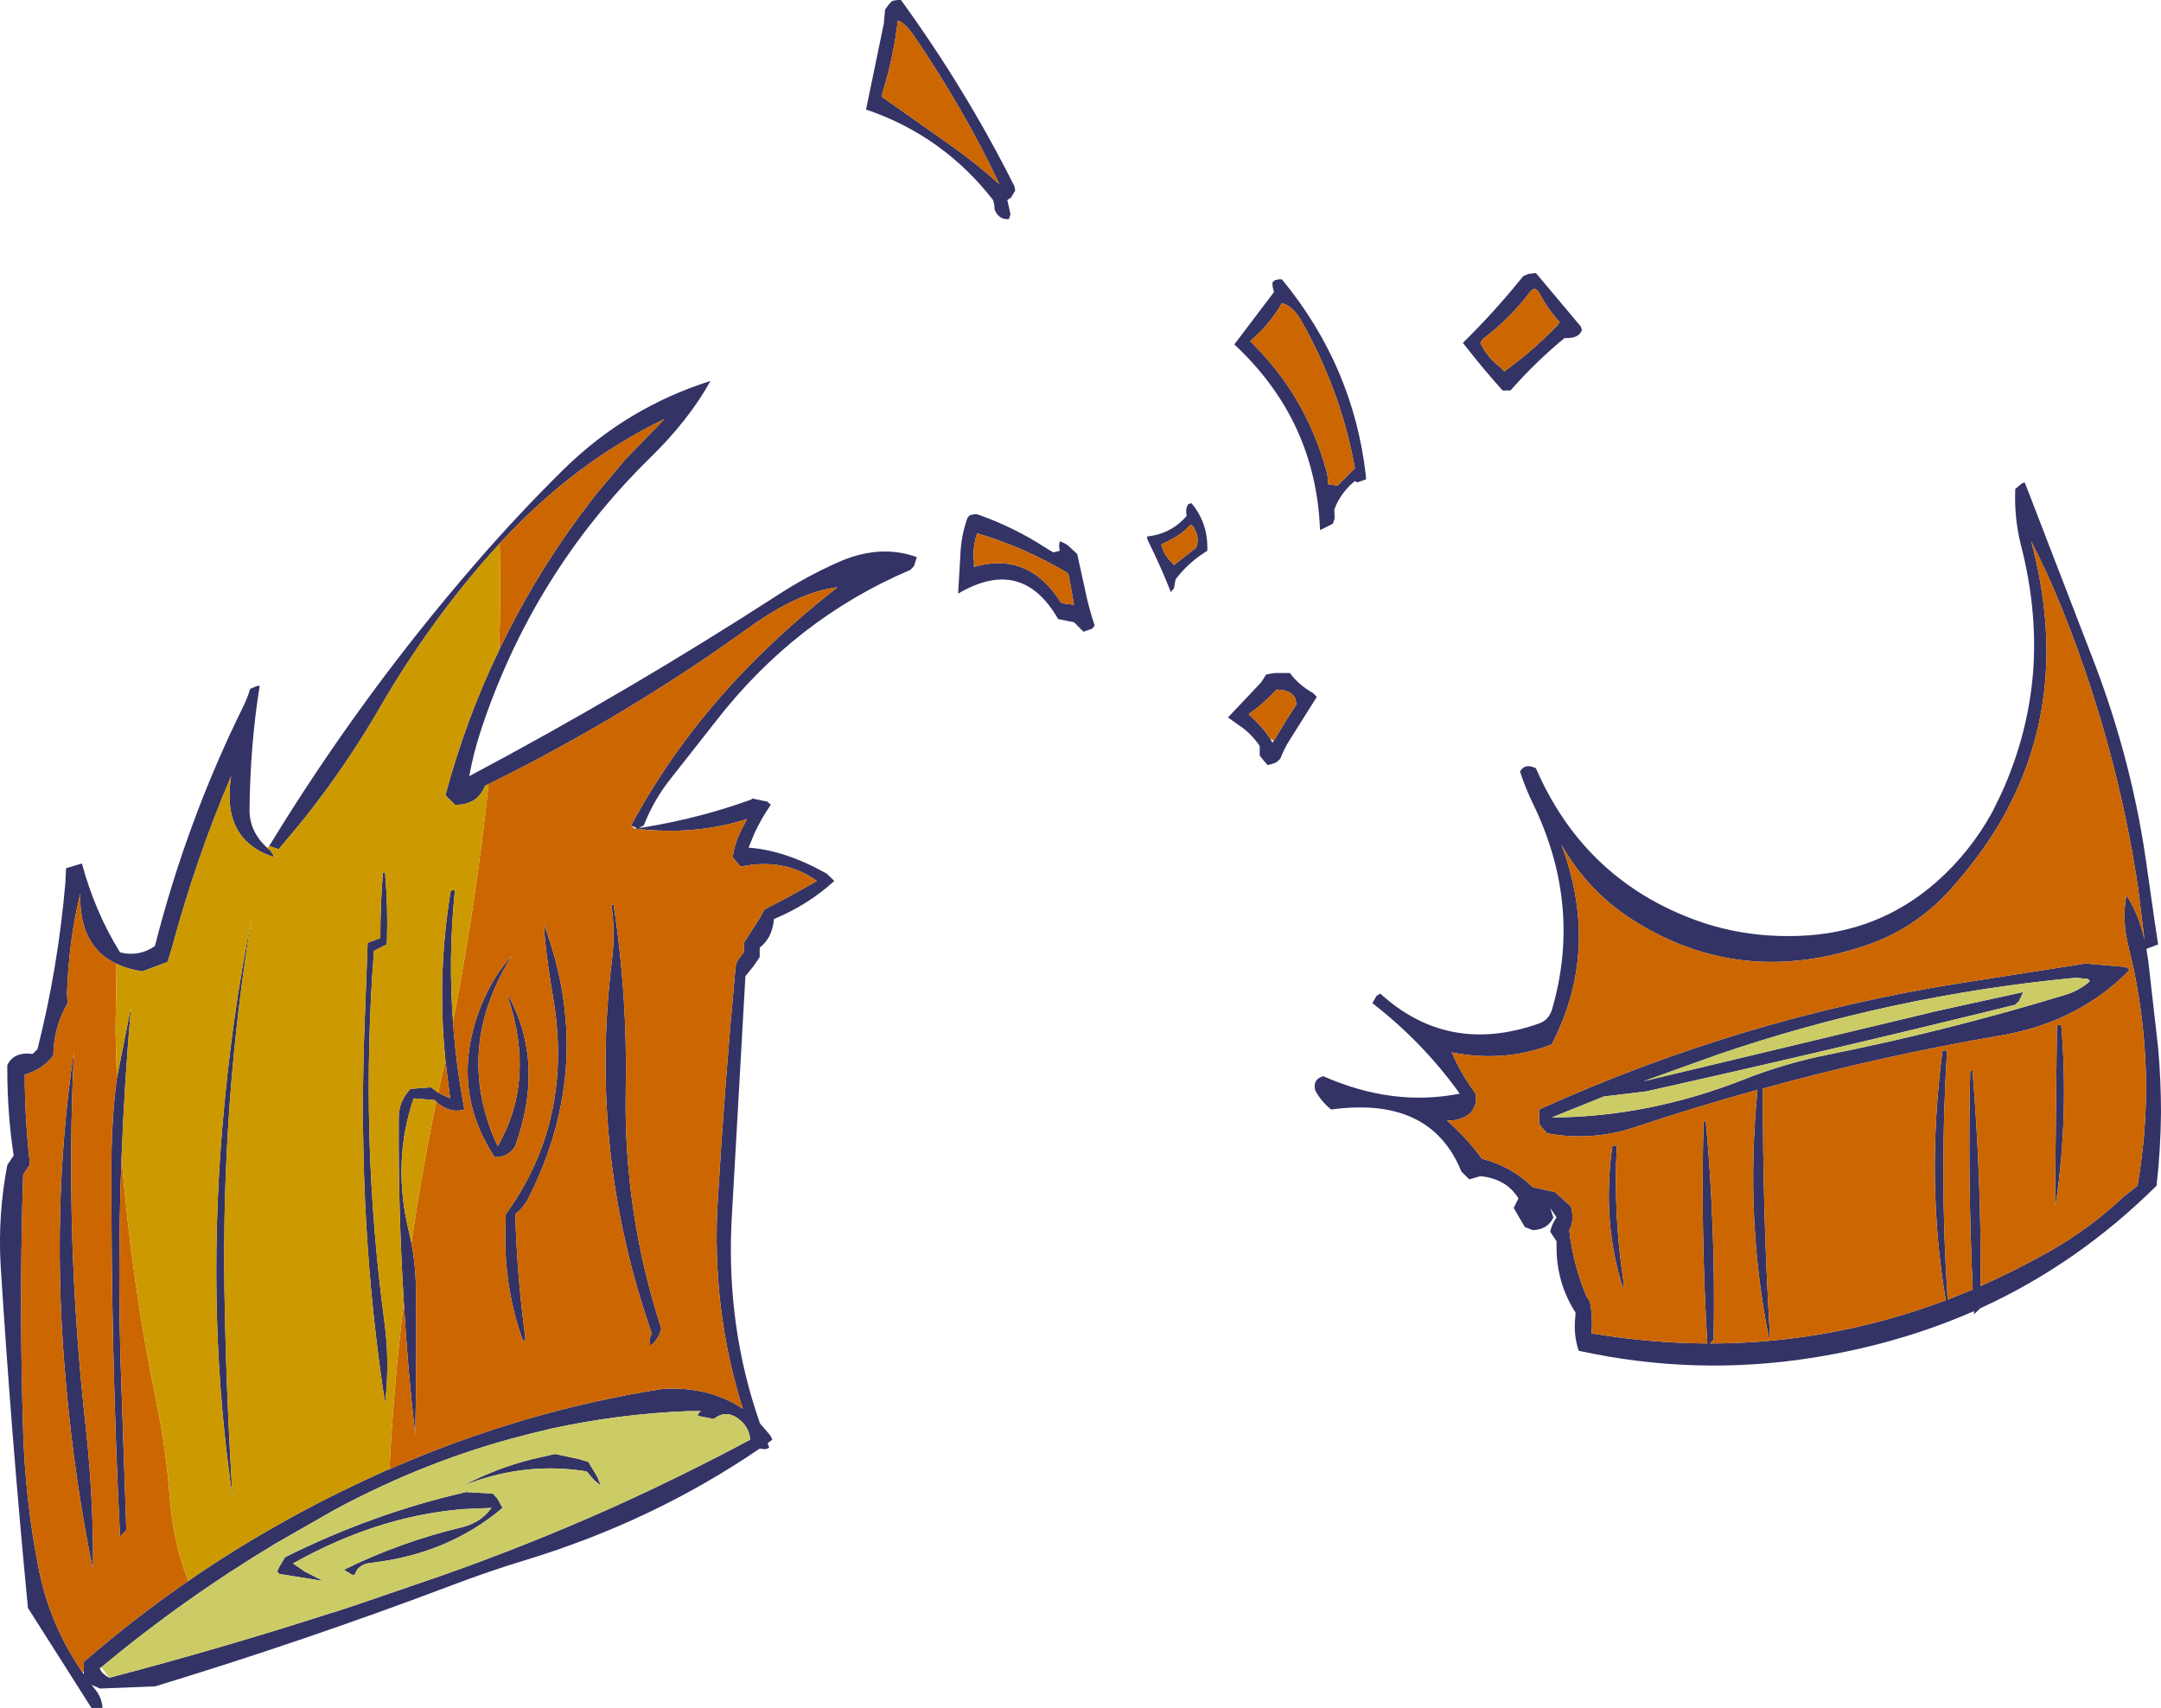
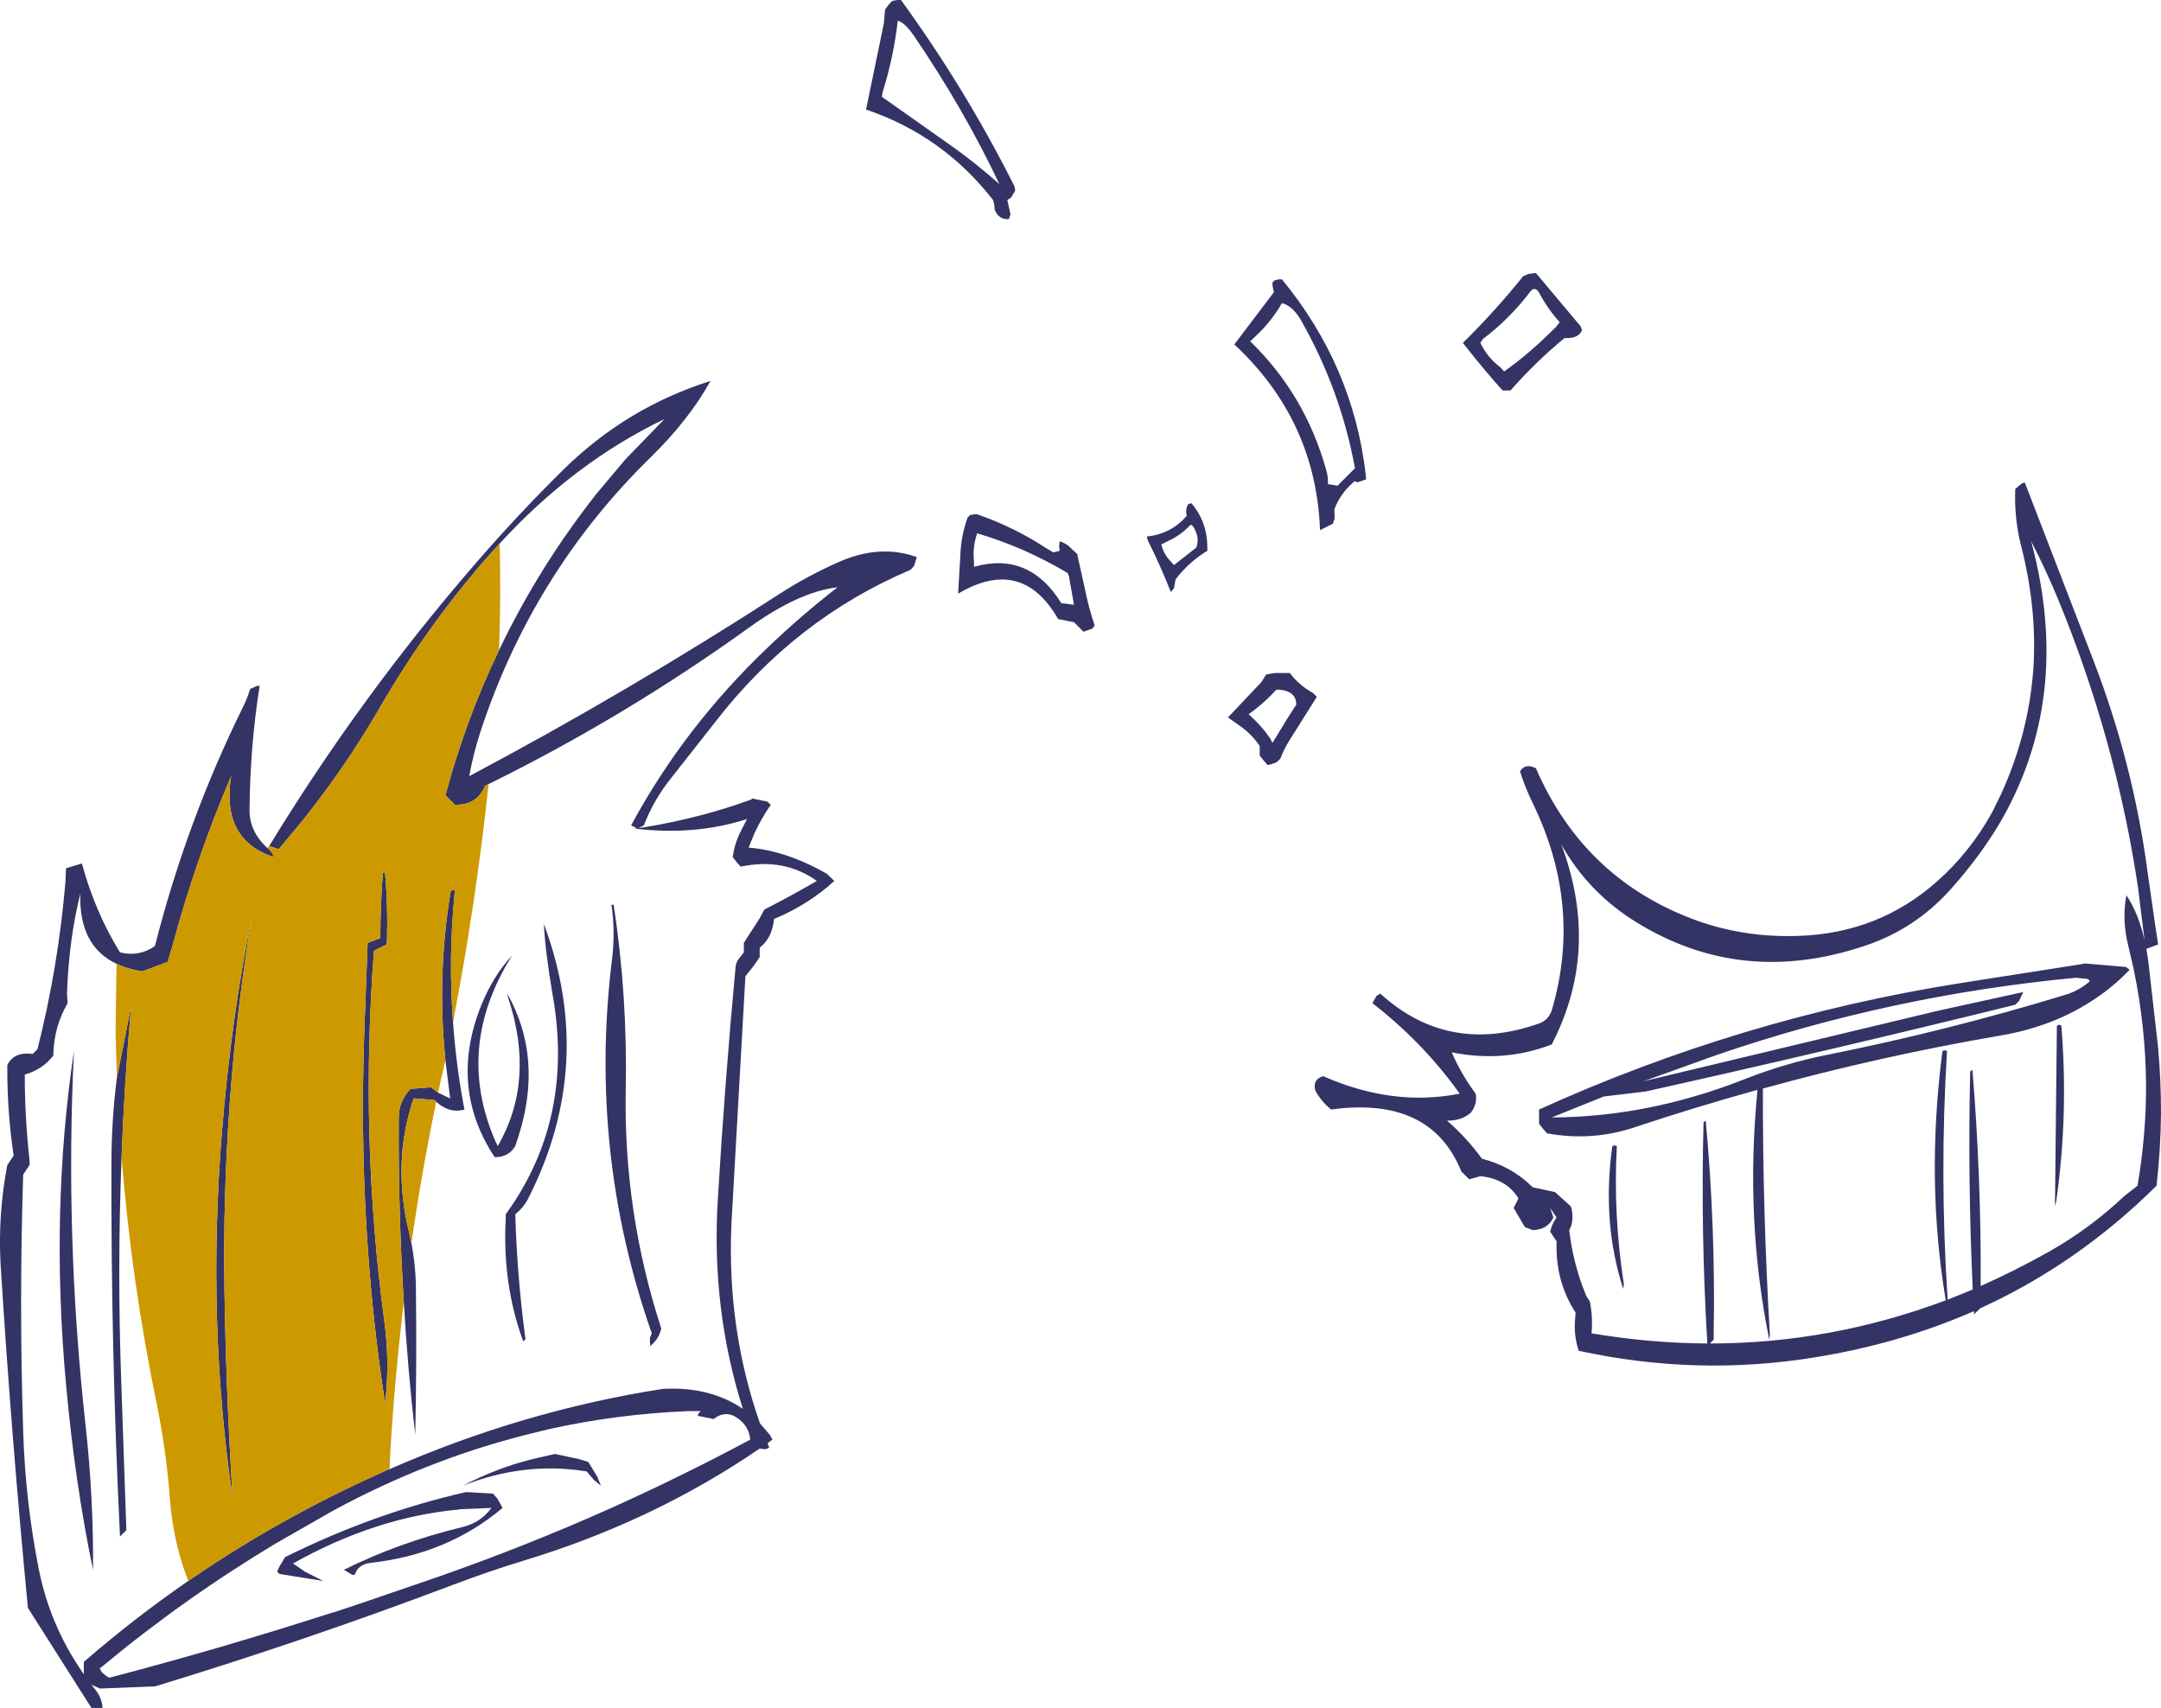
<svg xmlns="http://www.w3.org/2000/svg" height="269.0px" width="340.35px">
  <g transform="matrix(1.0, 0.0, 0.0, 1.0, 141.4, 249.75)">
    <path d="M0.5 -249.75 Q10.7 -235.7 18.35 -220.45 L18.5 -219.75 17.85 -218.65 17.25 -218.25 17.75 -216.0 17.5 -215.25 Q15.9 -215.1 15.25 -216.75 L15.2 -217.5 15.0 -218.25 Q7.1 -228.4 -5.0 -232.5 L-2.2 -246.05 -2.0 -248.25 -1.45 -249.0 -1.0 -249.5 -0.7 -249.65 0.0 -249.75 0.5 -249.75 M0.0 -246.5 Q-0.65 -240.8 -2.4 -235.2 L-2.5 -234.5 8.2 -226.95 Q12.25 -224.1 16.0 -220.75 10.45 -232.5 2.55 -244.1 1.1 -246.2 0.0 -246.5 M60.5 -202.0 Q58.8 -199.05 56.3 -196.75 L55.5 -196.0 Q64.15 -187.6 67.45 -175.8 67.8 -174.7 67.75 -173.5 L69.25 -173.25 72.0 -176.0 Q69.75 -188.35 63.45 -199.4 62.15 -201.6 60.5 -202.0 M59.35 -205.6 L60.0 -205.75 60.5 -205.75 Q71.7 -192.15 73.7 -175.0 L73.75 -174.25 72.45 -173.8 Q72.25 -173.75 72.0 -174.0 70.1 -172.45 69.05 -170.25 L68.75 -169.5 68.8 -168.05 68.5 -167.25 66.5 -166.25 Q65.85 -183.55 53.0 -195.5 L59.25 -203.75 59.05 -204.5 59.0 -205.25 59.35 -205.6 M104.25 -199.0 Q102.35 -201.1 101.0 -203.65 100.45 -204.6 99.75 -204.0 96.5 -199.65 92.15 -196.35 L91.75 -195.75 Q92.85 -193.45 94.9 -191.9 L95.5 -191.25 Q99.55 -194.1 103.7 -198.3 L104.25 -199.0 M107.55 -198.35 L107.75 -197.75 Q107.25 -196.4 105.0 -196.5 100.45 -192.75 96.5 -188.25 L95.25 -188.25 Q92.25 -191.6 89.55 -195.05 L89.0 -195.75 Q93.95 -200.6 98.5 -206.25 L99.3 -206.6 100.5 -206.75 107.55 -198.35 M98.0 -128.25 Q98.8 -129.6 100.5 -128.75 107.9 -111.7 124.8 -105.15 132.9 -102.0 142.0 -102.35 154.5 -102.8 163.65 -110.9 168.9 -115.55 172.35 -121.8 L173.8 -124.75 Q178.15 -134.35 178.85 -144.5 179.45 -153.95 176.9 -163.85 175.8 -168.2 176.0 -172.75 L177.1 -173.65 177.5 -173.75 188.3 -145.75 Q194.6 -129.4 196.85 -112.3 L198.0 -104.3 198.5 -101.0 196.65 -100.3 196.95 -98.35 198.5 -84.7 Q198.95 -79.6 198.95 -74.5 198.9 -68.75 198.25 -63.0 185.85 -50.7 170.5 -43.7 L169.5 -42.75 169.5 -43.25 Q157.75 -38.1 144.35 -35.95 125.8 -32.95 107.25 -37.0 106.4 -39.45 106.7 -42.3 L106.75 -43.0 Q103.7 -47.75 103.75 -53.5 L103.75 -54.25 102.75 -55.75 Q103.0 -56.95 103.75 -58.0 L102.75 -59.5 103.0 -58.75 103.25 -58.0 Q102.4 -56.1 100.0 -56.0 L98.75 -56.5 97.0 -59.5 97.75 -61.0 Q95.85 -64.1 91.75 -64.5 L90.0 -64.0 88.75 -65.25 Q83.95 -77.15 68.25 -75.0 66.65 -76.3 65.75 -78.0 65.3 -79.75 67.0 -80.25 78.0 -75.4 88.5 -77.5 82.75 -85.55 74.75 -91.75 L75.4 -92.9 76.0 -93.25 Q86.7 -83.5 101.0 -88.55 102.55 -89.1 103.05 -90.8 107.8 -107.15 100.05 -123.15 98.8 -125.7 98.0 -128.25 M104.5 -116.75 Q110.4 -101.0 103.75 -86.8 L103.0 -85.25 Q95.5 -82.35 87.25 -84.0 88.6 -80.8 91.0 -77.5 91.35 -75.95 90.25 -74.5 88.75 -73.2 86.5 -73.25 89.6 -70.55 92.0 -67.25 96.7 -66.05 100.0 -62.75 L103.5 -62.0 106.0 -59.75 Q106.45 -58.3 106.1 -56.8 L105.75 -56.0 Q106.35 -50.65 108.45 -45.6 L109.0 -44.75 Q109.45 -42.55 109.3 -40.25 L109.25 -39.75 Q118.45 -38.2 127.5 -38.15 126.45 -55.6 126.9 -73.0 L127.25 -73.25 Q128.8 -56.45 128.5 -39.5 L128.5 -38.75 127.9 -38.15 Q146.95 -38.15 165.05 -44.95 161.9 -63.7 164.5 -84.0 164.55 -84.45 165.25 -84.25 164.05 -64.7 165.35 -45.05 L169.3 -46.65 Q168.5 -63.85 168.9 -81.0 L169.25 -81.25 Q170.65 -64.3 170.55 -47.2 175.95 -49.6 181.3 -52.6 187.75 -56.25 193.15 -61.35 L195.25 -63.0 Q196.6 -70.85 196.6 -78.7 196.55 -87.9 194.65 -97.1 L193.85 -100.55 Q192.75 -104.8 193.5 -108.75 195.4 -105.9 196.35 -101.7 L195.35 -109.85 Q191.85 -133.3 182.65 -155.6 180.75 -160.15 178.5 -164.5 181.85 -152.05 180.55 -140.85 179.25 -129.75 173.4 -119.85 170.2 -114.55 165.7 -109.55 160.1 -103.35 152.2 -100.75 132.9 -94.3 116.4 -104.45 108.8 -109.1 104.5 -116.75 M46.25 -170.5 Q48.7 -167.6 48.75 -163.75 L48.75 -163.0 Q45.85 -161.25 43.75 -158.5 L43.5 -157.1 43.0 -156.5 Q41.5 -160.35 39.4 -164.6 39.25 -164.9 39.25 -165.25 43.05 -165.65 45.5 -168.5 45.25 -169.6 45.75 -170.35 L46.25 -170.5 M42.55 -161.8 L43.5 -160.75 46.05 -162.75 47.0 -163.5 Q47.45 -164.65 47.0 -165.85 46.65 -166.85 46.2 -167.1 L46.0 -167.0 Q44.7 -165.6 43.0 -164.75 L41.5 -164.0 Q41.8 -162.75 42.55 -161.8 M12.5 -168.75 Q18.3 -166.75 23.55 -163.3 L24.5 -162.75 25.5 -163.0 25.4 -163.75 25.5 -164.5 Q26.25 -164.25 26.85 -163.8 L28.25 -162.5 29.4 -157.3 Q30.0 -154.25 31.0 -151.25 L30.65 -150.75 29.25 -150.25 28.5 -151.0 28.0 -151.5 27.75 -151.75 25.25 -152.25 Q19.55 -162.2 9.5 -156.25 L9.85 -162.25 Q9.95 -165.35 11.0 -168.25 L11.35 -168.6 12.0 -168.75 12.5 -168.75 M12.1 -160.5 Q20.7 -162.9 25.75 -154.75 L27.75 -154.5 26.95 -159.0 26.75 -159.5 Q19.85 -163.6 12.5 -165.75 11.75 -163.6 12.0 -161.25 L12.0 -160.5 12.1 -160.5 M-99.0 -116.5 Q-84.65 -140.05 -66.55 -160.95 -59.85 -168.7 -52.6 -175.85 -42.65 -185.6 -29.5 -189.75 -32.9 -183.6 -39.05 -177.6 -57.55 -159.45 -65.75 -134.45 -66.85 -131.05 -67.5 -127.5 -42.55 -140.75 -18.8 -156.1 -14.4 -158.95 -9.6 -161.1 -2.9 -164.15 3.0 -162.0 L2.55 -160.6 2.0 -160.0 Q-16.15 -152.3 -28.7 -136.1 L-35.7 -127.2 Q-38.4 -123.85 -40.0 -119.75 L-40.8 -119.35 -39.95 -119.45 Q-31.1 -120.9 -23.0 -123.85 L-23.0 -124.0 -20.55 -123.5 -20.0 -123.0 Q-21.5 -120.85 -22.6 -118.45 L-23.5 -116.25 Q-17.65 -115.8 -11.2 -112.15 L-10.0 -111.0 Q-14.1 -107.25 -19.5 -105.0 -19.6 -103.8 -20.05 -102.7 -20.6 -101.4 -21.75 -100.5 L-21.75 -99.75 -21.75 -99.0 -22.75 -97.55 -24.0 -96.0 -26.2 -57.05 Q-26.95 -40.5 -21.7 -25.55 L-20.1 -23.7 -19.75 -23.0 -20.5 -22.45 -20.25 -21.75 Q-20.6 -21.5 -21.0 -21.5 L-21.75 -21.6 Q-38.5 -10.15 -58.75 -4.0 -64.5 -2.25 -70.15 -0.1 -93.3 8.65 -116.95 15.85 L-125.65 16.2 -127.0 15.6 -126.4 16.35 -126.25 16.55 Q-125.35 17.75 -125.25 19.25 L-127.0 19.25 -137.0 3.5 Q-139.6 -23.4 -141.3 -50.5 -141.75 -58.4 -140.25 -66.25 L-139.25 -67.75 Q-140.25 -74.4 -140.25 -81.25 L-140.25 -82.0 Q-139.2 -84.15 -136.25 -83.75 L-135.5 -84.5 Q-132.25 -97.35 -131.1 -110.75 L-131.0 -113.0 -128.5 -113.75 Q-126.45 -106.15 -122.5 -99.75 -119.5 -99.0 -117.0 -100.75 -112.0 -120.4 -103.15 -138.35 -102.45 -139.75 -102.0 -141.25 L-100.95 -141.7 -100.5 -141.75 Q-102.0 -132.4 -102.1 -122.25 -102.15 -118.8 -99.3 -116.2 L-99.0 -115.95 Q-98.5 -115.5 -98.25 -114.75 -106.6 -117.45 -105.0 -127.5 -110.55 -114.5 -114.3 -100.55 L-115.0 -98.25 -119.0 -96.75 Q-121.3 -97.1 -123.05 -97.95 -129.0 -100.75 -128.75 -109.0 -130.55 -101.8 -130.85 -93.25 L-130.75 -91.75 Q-132.95 -87.95 -133.0 -83.5 -134.7 -81.3 -137.5 -80.5 -137.5 -73.8 -136.75 -67.0 L-136.75 -66.25 -137.75 -64.75 Q-138.4 -44.65 -137.75 -24.25 -137.4 -13.25 -135.3 -2.65 -133.55 6.2 -128.4 13.65 L-128.2 13.95 -128.2 13.5 -128.2 12.75 -128.2 12.0 Q-120.3 5.15 -111.75 -0.75 -98.75 -9.7 -84.2 -16.5 L-80.6 -18.15 -80.05 -18.35 Q-59.1 -27.55 -37.0 -31.0 -29.6 -31.4 -24.4 -27.85 -29.4 -43.6 -28.35 -60.8 -27.25 -79.2 -25.55 -97.45 -25.5 -98.25 -24.8 -99.05 L-24.25 -99.75 -24.25 -100.5 -24.25 -101.25 -21.8 -105.05 -21.0 -106.5 Q-16.8 -108.65 -12.75 -111.0 -17.9 -114.7 -24.75 -113.25 L-25.45 -114.05 -26.0 -114.75 Q-25.75 -116.7 -24.9 -118.5 L-23.75 -120.75 Q-31.95 -118.1 -41.5 -119.25 L-41.1 -119.3 -42.0 -119.75 Q-33.65 -135.25 -20.35 -147.9 -15.1 -152.9 -9.5 -157.25 -15.6 -156.55 -23.5 -150.85 -42.95 -136.85 -64.45 -126.25 L-65.0 -126.0 Q-66.25 -122.9 -69.75 -123.0 L-71.25 -124.5 Q-68.05 -136.45 -62.8 -147.35 -56.55 -160.45 -47.4 -172.05 L-42.9 -177.4 -36.75 -183.75 Q-51.0 -176.9 -62.7 -164.15 L-64.95 -161.65 Q-74.2 -151.0 -81.4 -138.6 -86.9 -129.05 -93.75 -120.5 L-97.5 -116.0 -99.0 -116.5 M65.4 -140.6 L66.0 -140.0 61.75 -133.25 Q60.85 -131.85 60.25 -130.25 L59.65 -129.7 Q59.0 -129.4 58.25 -129.25 L57.55 -130.05 57.0 -130.75 57.0 -131.5 57.0 -132.25 Q55.8 -134.05 54.05 -135.3 L52.0 -136.75 57.25 -142.3 58.0 -143.5 59.0 -143.7 59.5 -143.75 61.75 -143.75 Q63.15 -141.85 65.4 -140.6 M59.2 -133.05 L61.3 -136.5 62.75 -138.75 Q62.8 -141.0 59.75 -141.15 L59.5 -141.0 Q58.0 -139.35 56.25 -138.0 L55.25 -137.25 Q57.2 -135.55 58.65 -133.45 L59.0 -132.75 59.2 -133.05 M146.55 -83.65 Q165.5 -87.45 184.0 -93.1 185.9 -93.7 187.45 -94.95 L187.75 -95.25 187.45 -95.55 187.1 -95.6 185.5 -95.75 Q156.45 -93.0 129.0 -83.6 L117.45 -79.45 163.8 -90.55 177.25 -93.5 176.6 -92.1 176.0 -91.5 Q147.0 -84.35 117.85 -77.85 L111.2 -77.05 103.0 -73.75 Q118.15 -73.8 133.3 -79.75 139.75 -82.3 146.55 -83.65 M101.0 -73.5 L101.0 -75.0 Q132.75 -89.4 167.3 -94.9 L185.85 -97.8 187.0 -98.0 193.45 -97.45 194.0 -97.0 Q191.6 -94.5 188.8 -92.6 182.25 -88.1 173.65 -86.65 154.7 -83.4 136.25 -78.3 136.2 -59.05 137.35 -39.5 L137.25 -38.75 Q133.4 -57.7 135.4 -78.1 125.65 -75.4 116.05 -72.2 109.3 -69.95 102.25 -71.25 L101.55 -72.05 101.0 -72.75 101.0 -73.5 M113.25 -69.25 Q112.65 -58.55 114.35 -47.5 L114.25 -46.75 Q110.9 -57.1 112.5 -69.0 112.55 -69.5 113.25 -69.25 M183.25 -88.25 Q184.4 -74.25 182.45 -60.55 L182.25 -59.75 182.55 -88.0 Q182.55 -88.5 183.25 -88.25 M-80.5 -101.0 L-82.5 -100.0 Q-84.75 -70.65 -80.85 -41.5 -80.0 -35.15 -80.75 -28.75 -85.05 -56.5 -84.05 -86.5 L-83.5 -101.25 -81.5 -102.0 Q-81.5 -107.15 -81.1 -112.25 L-80.75 -112.25 Q-80.3 -107.05 -80.45 -101.75 L-80.5 -101.0 M-71.25 -82.75 L-71.25 -82.8 Q-72.6 -96.05 -70.45 -109.2 -70.35 -109.7 -69.75 -109.5 L-69.8 -109.0 Q-70.8 -98.95 -70.05 -88.8 -69.6 -82.3 -68.4 -75.8 L-68.25 -75.0 Q-70.65 -74.3 -72.85 -76.35 L-73.0 -76.5 -76.25 -76.75 Q-79.7 -66.7 -76.95 -55.55 L-76.6 -53.95 Q-76.0 -50.8 -75.9 -47.5 -75.75 -35.2 -76.0 -23.75 -77.2 -34.2 -77.8 -44.65 -78.7 -59.15 -78.6 -73.75 -78.6 -76.3 -76.75 -78.25 L-73.5 -78.5 -72.4 -77.65 -70.5 -76.75 -71.25 -82.75 M-44.75 -107.25 Q-42.55 -92.85 -42.85 -78.0 -43.2 -58.8 -37.25 -40.5 -37.65 -38.8 -39.0 -37.75 L-39.05 -39.0 -38.75 -39.75 Q-48.7 -68.2 -45.05 -98.3 -44.45 -102.85 -45.1 -107.25 L-44.75 -107.25 M-123.0 -79.95 L-122.95 -80.15 -120.75 -91.25 Q-121.8 -79.45 -122.25 -67.5 -122.95 -49.9 -122.3 -32.05 L-121.5 -8.75 -122.5 -7.75 Q-123.95 -37.25 -123.85 -67.0 -123.8 -73.7 -123.0 -79.95 M-126.75 -2.5 Q-129.6 -16.2 -131.0 -31.7 -133.5 -59.0 -129.75 -84.25 -131.2 -54.65 -127.9 -25.05 -126.65 -13.6 -126.75 -2.5 M-96.5 -4.5 Q-82.6 -11.4 -68.2 -14.7 L-68.0 -14.75 -63.75 -14.5 -63.05 -13.7 -62.25 -12.25 Q-70.9 -4.95 -83.0 -3.6 -85.05 -3.35 -85.5 -1.75 L-85.9 -1.7 -87.25 -2.5 Q-78.6 -6.8 -68.7 -9.2 -65.7 -9.9 -64.0 -12.25 L-68.9 -12.05 -69.1 -12.0 Q-82.25 -10.8 -95.25 -3.5 L-93.35 -2.2 -90.5 -0.75 -97.4 -1.85 -97.75 -2.25 -97.4 -3.0 -96.5 -4.5 M-124.2 14.5 Q-106.45 9.85 -88.95 4.2 L-88.85 4.2 -84.05 2.6 -72.25 -1.45 Q-58.4 -6.3 -45.1 -12.25 -34.0 -17.25 -23.25 -23.0 -23.4 -25.0 -25.05 -26.25 -27.05 -27.8 -29.0 -26.25 L-31.5 -26.75 -31.45 -26.95 -31.35 -27.2 -31.0 -27.5 -33.0 -27.5 Q-44.05 -27.05 -54.75 -24.7 L-58.65 -23.75 -58.8 -23.7 Q-74.15 -19.8 -88.8 -11.9 L-97.8 -6.75 -97.85 -6.75 -97.9 -6.7 Q-112.55 2.1 -125.45 12.85 L-125.5 12.85 -125.7 13.0 -125.35 13.65 -124.7 14.2 -124.2 14.5 M-104.75 -13.75 Q-108.85 -41.5 -106.45 -71.45 -105.0 -89.25 -101.75 -105.25 -106.5 -76.5 -106.05 -46.75 -105.8 -30.15 -104.75 -13.75 M-61.5 -93.25 Q-55.8 -83.1 -59.75 -70.75 L-60.25 -69.25 Q-61.3 -67.45 -63.5 -67.5 -70.8 -78.6 -65.55 -91.55 -63.65 -96.15 -60.75 -99.25 -69.8 -84.85 -63.4 -70.05 L-63.0 -69.25 Q-57.05 -79.55 -61.35 -92.55 L-61.5 -93.25 M-61.75 -58.5 Q-50.9 -73.45 -54.35 -93.0 -55.5 -99.7 -55.75 -104.25 -47.5 -82.15 -58.15 -61.1 -58.85 -59.65 -60.25 -58.5 -59.95 -48.55 -58.65 -38.95 -58.6 -38.75 -59.0 -38.5 -62.3 -47.5 -61.75 -57.75 L-61.75 -58.5 M-49.0 -18.0 Q-58.8 -19.6 -68.5 -15.75 -63.25 -18.5 -57.7 -19.9 L-54.0 -20.75 -50.25 -19.95 -48.75 -19.5 -47.35 -17.2 -46.75 -15.75 -47.85 -16.65 -49.0 -18.0" fill="#333366" fill-rule="evenodd" stroke="none" />
-     <path d="M146.55 -83.65 Q139.75 -82.3 133.3 -79.75 118.15 -73.8 103.0 -73.75 L111.2 -77.05 117.85 -77.85 Q147.0 -84.35 176.0 -91.5 L176.6 -92.1 177.25 -93.5 163.8 -90.55 117.45 -79.45 129.0 -83.6 Q156.45 -93.0 185.5 -95.75 L187.1 -95.6 187.45 -95.55 187.75 -95.25 187.45 -94.95 Q185.9 -93.7 184.0 -93.1 165.5 -87.45 146.55 -83.65 M-125.45 12.85 Q-112.55 2.1 -97.9 -6.7 L-97.85 -6.75 -97.8 -6.75 -88.8 -11.9 Q-74.15 -19.8 -58.8 -23.7 L-58.65 -23.75 -54.75 -24.7 Q-44.05 -27.05 -33.0 -27.5 L-31.0 -27.5 -31.35 -27.2 -31.45 -26.95 -31.5 -26.75 -29.0 -26.25 Q-27.05 -27.8 -25.05 -26.25 -23.4 -25.0 -23.25 -23.0 -34.0 -17.25 -45.1 -12.25 -58.4 -6.3 -72.25 -1.45 L-84.05 2.6 -88.85 4.2 -88.95 4.2 Q-106.45 9.85 -124.2 14.5 L-125.45 12.85 M-96.5 -4.5 L-97.4 -3.0 -97.75 -2.25 -97.4 -1.85 -90.5 -0.75 -93.35 -2.2 -95.25 -3.5 Q-82.25 -10.8 -69.1 -12.0 L-68.9 -12.05 -64.0 -12.25 Q-65.7 -9.9 -68.7 -9.2 -78.6 -6.8 -87.25 -2.5 L-85.9 -1.7 -85.5 -1.75 Q-85.05 -3.35 -83.0 -3.6 -70.9 -4.95 -62.25 -12.25 L-63.05 -13.7 -63.75 -14.5 -68.0 -14.75 -68.2 -14.7 Q-82.6 -11.4 -96.5 -4.5 M-49.0 -18.0 L-47.85 -16.65 -46.75 -15.75 -47.35 -17.2 -48.75 -19.5 -50.25 -19.95 -54.0 -20.75 -57.7 -19.9 Q-63.25 -18.5 -68.5 -15.75 -58.8 -19.6 -49.0 -18.0" fill="#cccc66" fill-rule="evenodd" stroke="none" />
-     <path d="M60.5 -202.0 Q62.15 -201.6 63.45 -199.4 69.75 -188.35 72.0 -176.0 L69.25 -173.25 67.75 -173.5 Q67.8 -174.7 67.45 -175.8 64.15 -187.6 55.5 -196.0 L56.3 -196.75 Q58.8 -199.05 60.5 -202.0 M0.0 -246.5 Q1.1 -246.2 2.55 -244.1 10.45 -232.5 16.0 -220.75 12.25 -224.1 8.2 -226.95 L-2.5 -234.5 -2.4 -235.2 Q-0.65 -240.8 0.0 -246.5 M104.25 -199.0 L103.7 -198.3 Q99.55 -194.1 95.5 -191.25 L94.9 -191.9 Q92.85 -193.45 91.75 -195.75 L92.15 -196.35 Q96.5 -199.65 99.75 -204.0 100.45 -204.6 101.0 -203.65 102.35 -201.1 104.25 -199.0 M104.5 -116.75 Q108.8 -109.1 116.4 -104.45 132.9 -94.3 152.2 -100.75 160.1 -103.35 165.7 -109.55 170.2 -114.55 173.4 -119.85 179.25 -129.75 180.55 -140.85 181.85 -152.05 178.5 -164.5 180.75 -160.15 182.65 -155.6 191.85 -133.3 195.35 -109.85 L196.35 -101.7 Q195.4 -105.9 193.5 -108.75 192.75 -104.8 193.85 -100.55 L194.65 -97.1 Q196.55 -87.9 196.6 -78.7 196.6 -70.85 195.25 -63.0 L193.15 -61.35 Q187.75 -56.25 181.3 -52.6 175.95 -49.6 170.55 -47.2 170.65 -64.3 169.25 -81.25 L168.9 -81.0 Q168.5 -63.85 169.3 -46.65 L165.35 -45.05 Q164.05 -64.7 165.25 -84.25 164.55 -84.45 164.5 -84.0 161.9 -63.7 165.05 -44.95 146.95 -38.15 127.9 -38.15 L128.5 -38.75 128.5 -39.5 Q128.8 -56.45 127.25 -73.25 L126.9 -73.0 Q126.45 -55.6 127.5 -38.15 118.45 -38.2 109.25 -39.75 L109.3 -40.25 Q109.45 -42.55 109.0 -44.75 L108.45 -45.6 Q106.35 -50.65 105.75 -56.0 L106.1 -56.8 Q106.45 -58.3 106.0 -59.75 L103.5 -62.0 100.0 -62.75 Q96.7 -66.05 92.0 -67.25 89.6 -70.55 86.5 -73.25 88.75 -73.2 90.25 -74.5 91.35 -75.95 91.0 -77.5 88.6 -80.8 87.25 -84.0 95.5 -82.35 103.0 -85.25 L103.75 -86.8 Q110.4 -101.0 104.5 -116.75 M42.55 -161.8 Q41.8 -162.75 41.5 -164.0 L43.0 -164.75 Q44.7 -165.6 46.0 -167.0 L46.2 -167.1 Q46.65 -166.85 47.0 -165.85 47.45 -164.65 47.0 -163.5 L46.05 -162.75 43.5 -160.75 42.55 -161.8 M12.0 -161.25 Q11.75 -163.6 12.5 -165.75 19.85 -163.6 26.75 -159.5 L26.95 -159.0 27.75 -154.5 25.75 -154.75 Q20.7 -162.9 12.1 -160.5 L12.0 -161.25 M-62.7 -164.15 Q-51.0 -176.9 -36.75 -183.75 L-42.9 -177.4 -47.4 -172.05 Q-56.55 -160.45 -62.8 -147.35 -62.5 -155.8 -62.7 -164.15 M-64.45 -126.25 Q-42.95 -136.85 -23.5 -150.85 -15.6 -156.55 -9.5 -157.25 -15.1 -152.9 -20.35 -147.9 -33.65 -135.25 -42.0 -119.75 L-41.5 -119.25 Q-31.95 -118.1 -23.75 -120.75 L-24.9 -118.5 Q-25.75 -116.7 -26.0 -114.75 L-25.45 -114.05 -24.75 -113.25 Q-17.9 -114.7 -12.75 -111.0 -16.8 -108.65 -21.0 -106.5 L-21.8 -105.05 -24.25 -101.25 -24.25 -100.5 -24.25 -99.75 -24.8 -99.05 Q-25.5 -98.25 -25.55 -97.45 -27.25 -79.2 -28.35 -60.8 -29.4 -43.6 -24.4 -27.85 -29.6 -31.4 -37.0 -31.0 -59.1 -27.55 -80.05 -18.35 L-79.9 -21.45 Q-79.2 -33.1 -77.8 -44.65 -77.2 -34.2 -76.0 -23.75 -75.75 -35.2 -75.9 -47.5 -76.0 -50.8 -76.6 -53.95 -75.0 -65.1 -72.7 -76.2 L-72.85 -76.35 Q-70.65 -74.3 -68.25 -75.0 L-68.4 -75.8 Q-69.6 -82.3 -70.05 -88.8 -66.45 -107.4 -64.45 -126.25 M-111.75 -0.75 Q-120.3 5.15 -128.2 12.0 L-128.2 12.75 -128.2 13.5 -128.4 13.65 Q-133.55 6.2 -135.3 -2.65 -137.4 -13.25 -137.75 -24.25 -138.4 -44.65 -137.75 -64.75 L-136.75 -66.25 -136.75 -67.0 Q-137.5 -73.8 -137.5 -80.5 -134.7 -81.3 -133.0 -83.5 -132.95 -87.95 -130.75 -91.75 L-130.85 -93.25 Q-130.55 -101.8 -128.75 -109.0 -129.0 -100.75 -123.05 -97.95 L-123.2 -87.25 -123.0 -79.95 Q-123.8 -73.7 -123.85 -67.0 -123.95 -37.25 -122.5 -7.75 L-121.5 -8.75 -122.3 -32.05 Q-122.95 -49.9 -122.25 -67.5 -120.7 -48.0 -116.75 -28.8 -115.2 -21.3 -114.65 -13.7 -114.1 -6.75 -111.75 -0.75 M58.65 -133.45 Q57.2 -135.55 55.25 -137.25 L56.25 -138.0 Q58.0 -139.35 59.5 -141.0 L59.75 -141.15 Q62.8 -141.0 62.75 -138.75 L61.3 -136.5 59.2 -133.05 58.65 -133.45 M183.25 -88.25 Q182.55 -88.5 182.55 -88.0 L182.25 -59.75 182.45 -60.55 Q184.4 -74.25 183.25 -88.25 M113.25 -69.25 Q112.55 -69.5 112.5 -69.0 110.9 -57.1 114.25 -46.75 L114.35 -47.5 Q112.65 -58.55 113.25 -69.25 M101.0 -73.5 L101.0 -72.75 101.55 -72.05 102.25 -71.25 Q109.3 -69.95 116.05 -72.2 125.65 -75.4 135.4 -78.1 133.4 -57.7 137.25 -38.75 L137.35 -39.5 Q136.2 -59.05 136.25 -78.3 154.7 -83.4 173.65 -86.65 182.25 -88.1 188.8 -92.6 191.6 -94.5 194.0 -97.0 L193.45 -97.45 187.0 -98.0 185.85 -97.8 167.3 -94.9 Q132.75 -89.4 101.0 -75.0 L101.0 -73.5 M-44.75 -107.25 L-45.1 -107.25 Q-44.45 -102.85 -45.05 -98.3 -48.7 -68.2 -38.75 -39.75 L-39.05 -39.0 -39.0 -37.75 Q-37.65 -38.8 -37.25 -40.5 -43.2 -58.8 -42.85 -78.0 -42.55 -92.85 -44.75 -107.25 M-126.75 -2.5 Q-126.65 -13.6 -127.9 -25.05 -131.2 -54.65 -129.75 -84.25 -133.5 -59.0 -131.0 -31.7 -129.6 -16.2 -126.75 -2.5 M-61.5 -93.25 L-61.35 -92.55 Q-57.05 -79.55 -63.0 -69.25 L-63.4 -70.05 Q-69.8 -84.85 -60.75 -99.25 -63.65 -96.15 -65.55 -91.55 -70.8 -78.6 -63.5 -67.5 -61.3 -67.45 -60.25 -69.25 L-59.75 -70.75 Q-55.8 -83.1 -61.5 -93.25 M-72.4 -77.65 L-71.9 -79.95 -71.25 -82.75 -70.5 -76.75 -72.4 -77.65 M-61.75 -58.5 L-61.75 -57.75 Q-62.3 -47.5 -59.0 -38.5 -58.6 -38.75 -58.65 -38.95 -59.95 -48.55 -60.25 -58.5 -58.85 -59.65 -58.15 -61.1 -47.5 -82.15 -55.75 -104.25 -55.5 -99.7 -54.35 -93.0 -50.9 -73.45 -61.75 -58.5" fill="#cc6600" fill-rule="evenodd" stroke="none" />
    <path d="M-99.3 -116.2 L-99.0 -116.5 -97.5 -116.0 -93.75 -120.5 Q-86.9 -129.05 -81.4 -138.6 -74.2 -151.0 -64.95 -161.65 L-62.7 -164.15 Q-62.5 -155.8 -62.8 -147.35 -68.05 -136.45 -71.25 -124.5 L-69.75 -123.0 Q-66.25 -122.9 -65.0 -126.0 L-64.45 -126.25 Q-66.45 -107.4 -70.05 -88.8 -70.8 -98.95 -69.8 -109.0 L-69.75 -109.5 Q-70.35 -109.7 -70.45 -109.2 -72.6 -96.05 -71.25 -82.8 L-71.25 -82.75 -71.9 -79.95 -72.4 -77.65 -73.5 -78.5 -76.75 -78.25 Q-78.6 -76.3 -78.6 -73.75 -78.7 -59.15 -77.8 -44.65 -79.2 -33.1 -79.9 -21.45 L-80.05 -18.35 -80.6 -18.15 -84.2 -16.5 Q-98.75 -9.7 -111.75 -0.75 -114.1 -6.75 -114.65 -13.7 -115.2 -21.3 -116.75 -28.8 -120.7 -48.0 -122.25 -67.5 -121.8 -79.45 -120.75 -91.25 L-122.95 -80.15 -123.0 -79.95 -123.2 -87.25 -123.05 -97.95 Q-121.3 -97.1 -119.0 -96.75 L-115.0 -98.25 -114.3 -100.55 Q-110.55 -114.5 -105.0 -127.5 -106.6 -117.45 -98.25 -114.75 -98.5 -115.5 -99.0 -115.95 L-99.3 -116.2 M-80.5 -101.0 L-80.45 -101.75 Q-80.3 -107.05 -80.75 -112.25 L-81.1 -112.25 Q-81.5 -107.15 -81.5 -102.0 L-83.5 -101.25 -84.05 -86.5 Q-85.05 -56.5 -80.75 -28.75 -80.0 -35.15 -80.85 -41.5 -84.75 -70.65 -82.5 -100.0 L-80.5 -101.0 M-104.75 -13.75 Q-105.8 -30.15 -106.05 -46.75 -106.5 -76.5 -101.75 -105.25 -105.0 -89.25 -106.45 -71.45 -108.85 -41.5 -104.75 -13.75 M-72.85 -76.35 L-72.7 -76.2 Q-75.0 -65.1 -76.6 -53.95 L-76.95 -55.55 Q-79.7 -66.7 -76.25 -76.75 L-73.0 -76.5 -72.85 -76.35" fill="#cc9900" fill-rule="evenodd" stroke="none" />
  </g>
</svg>